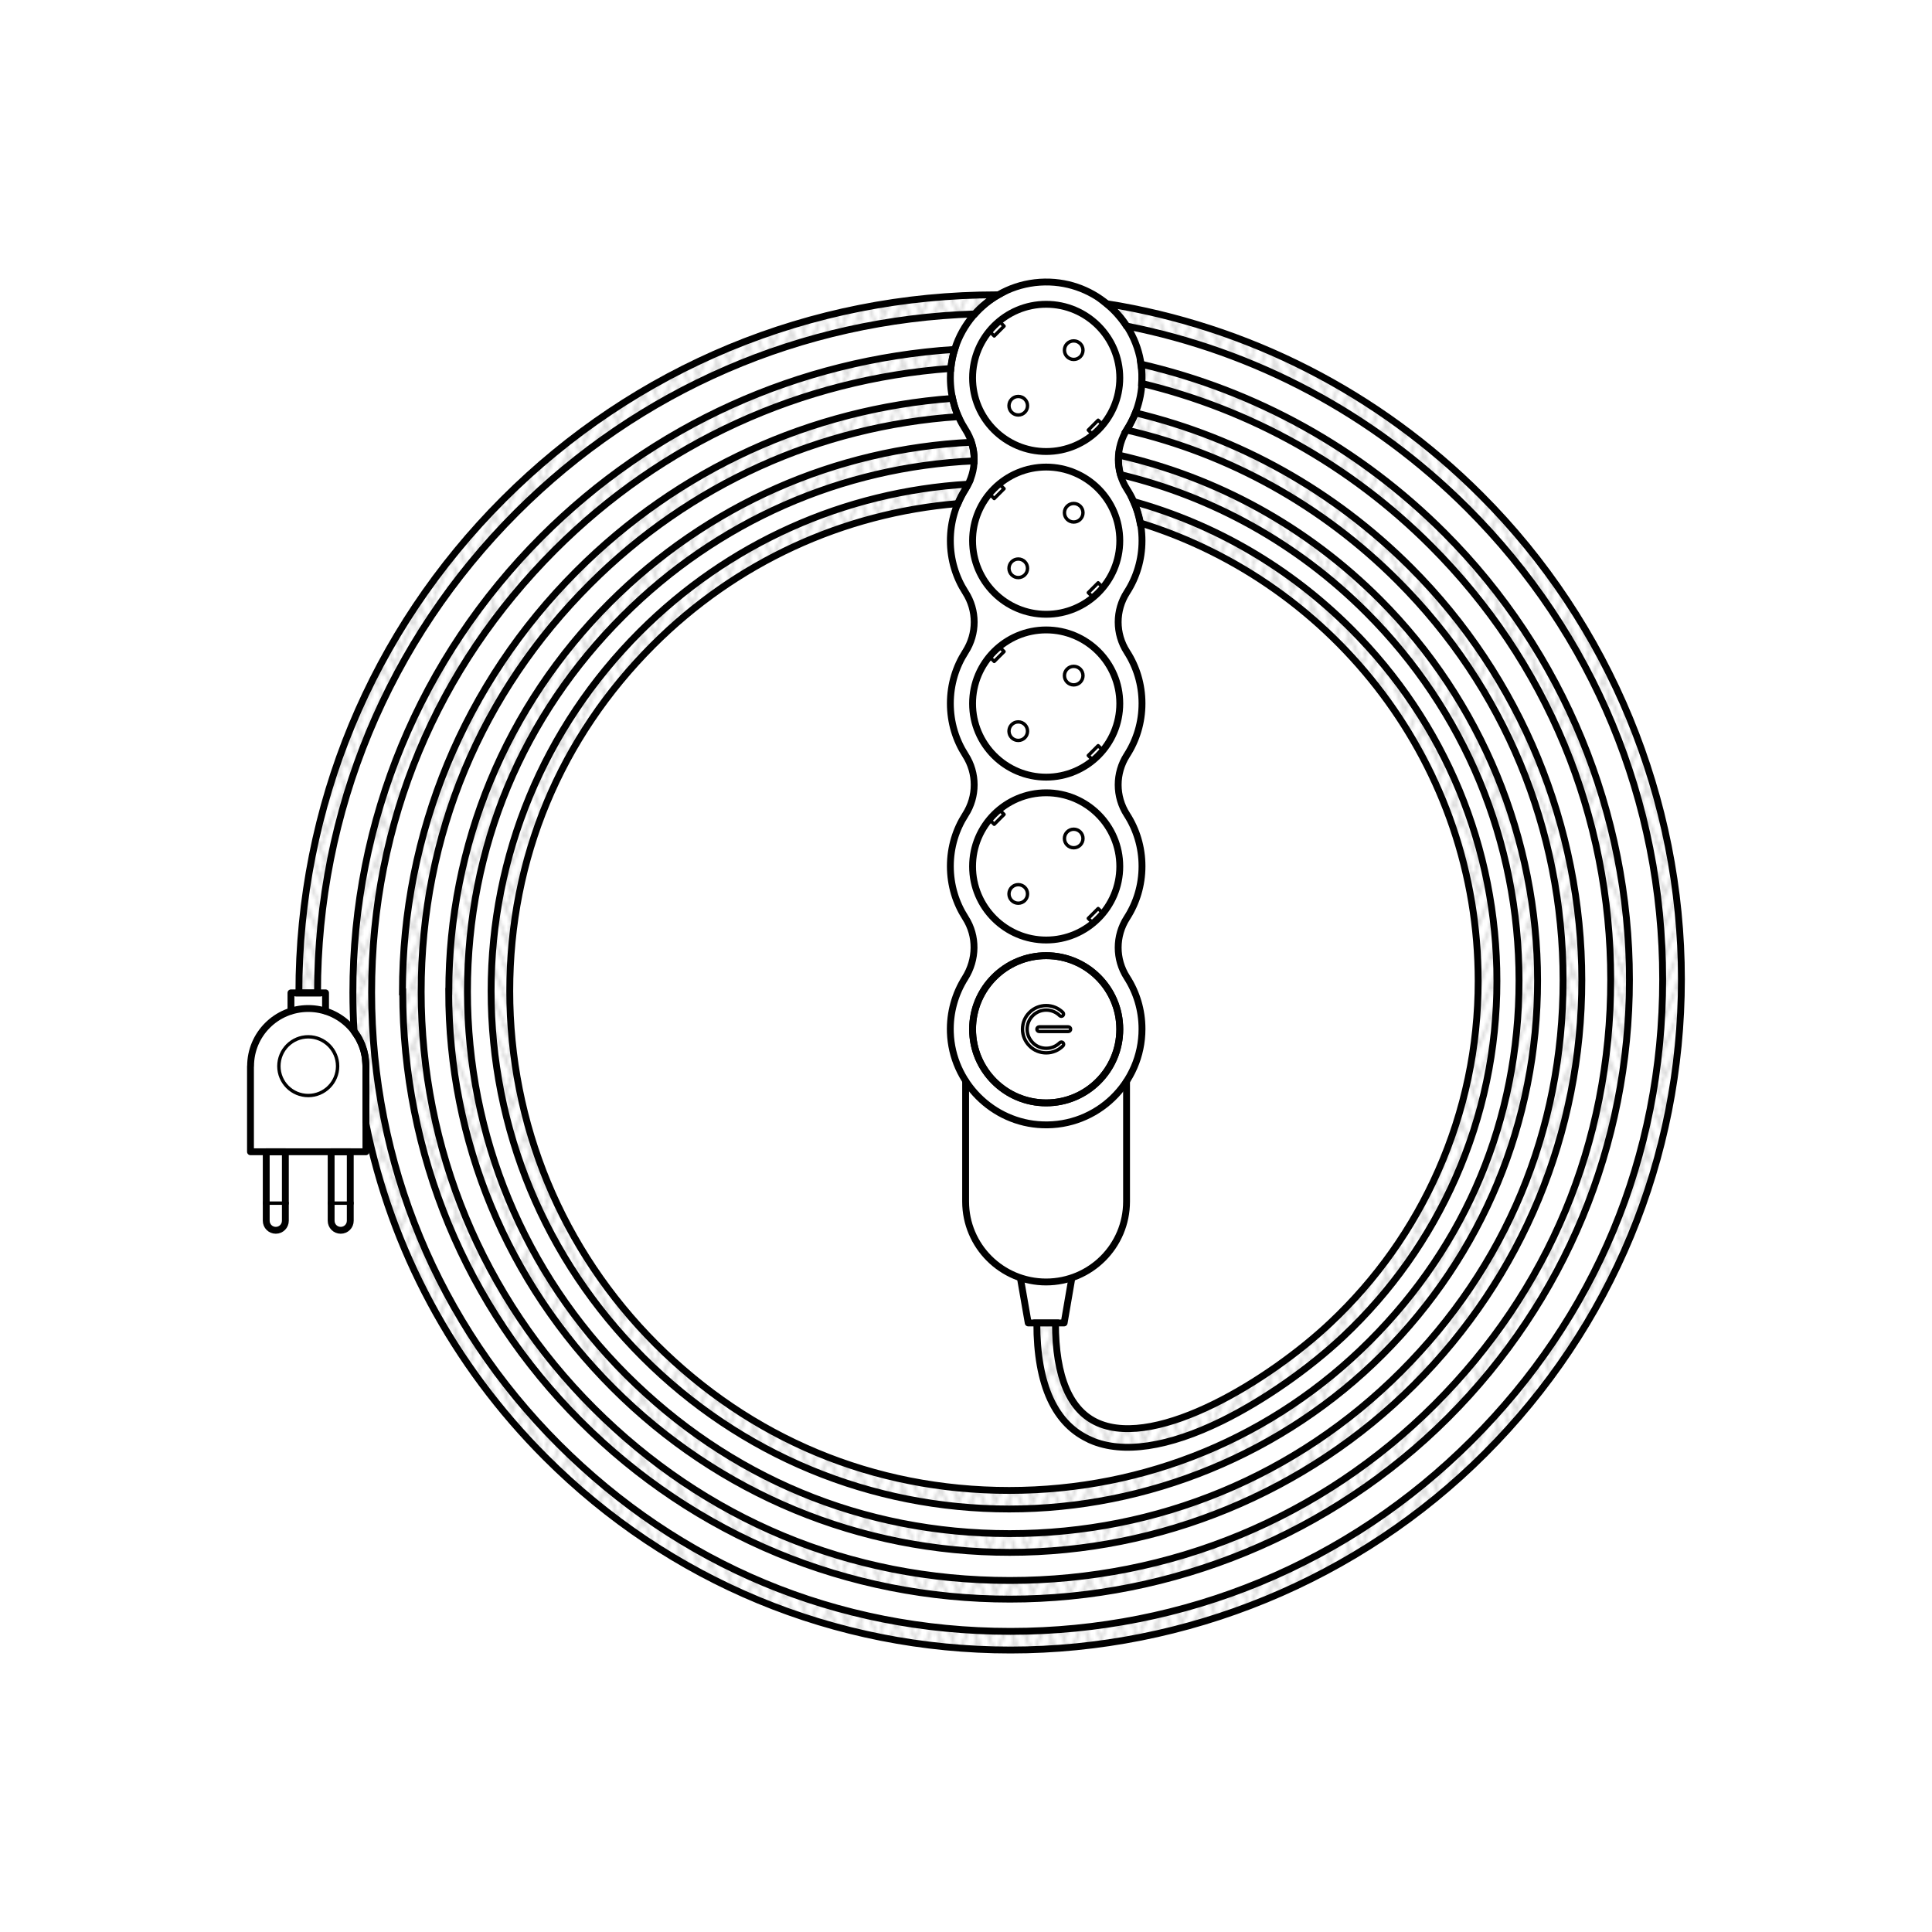
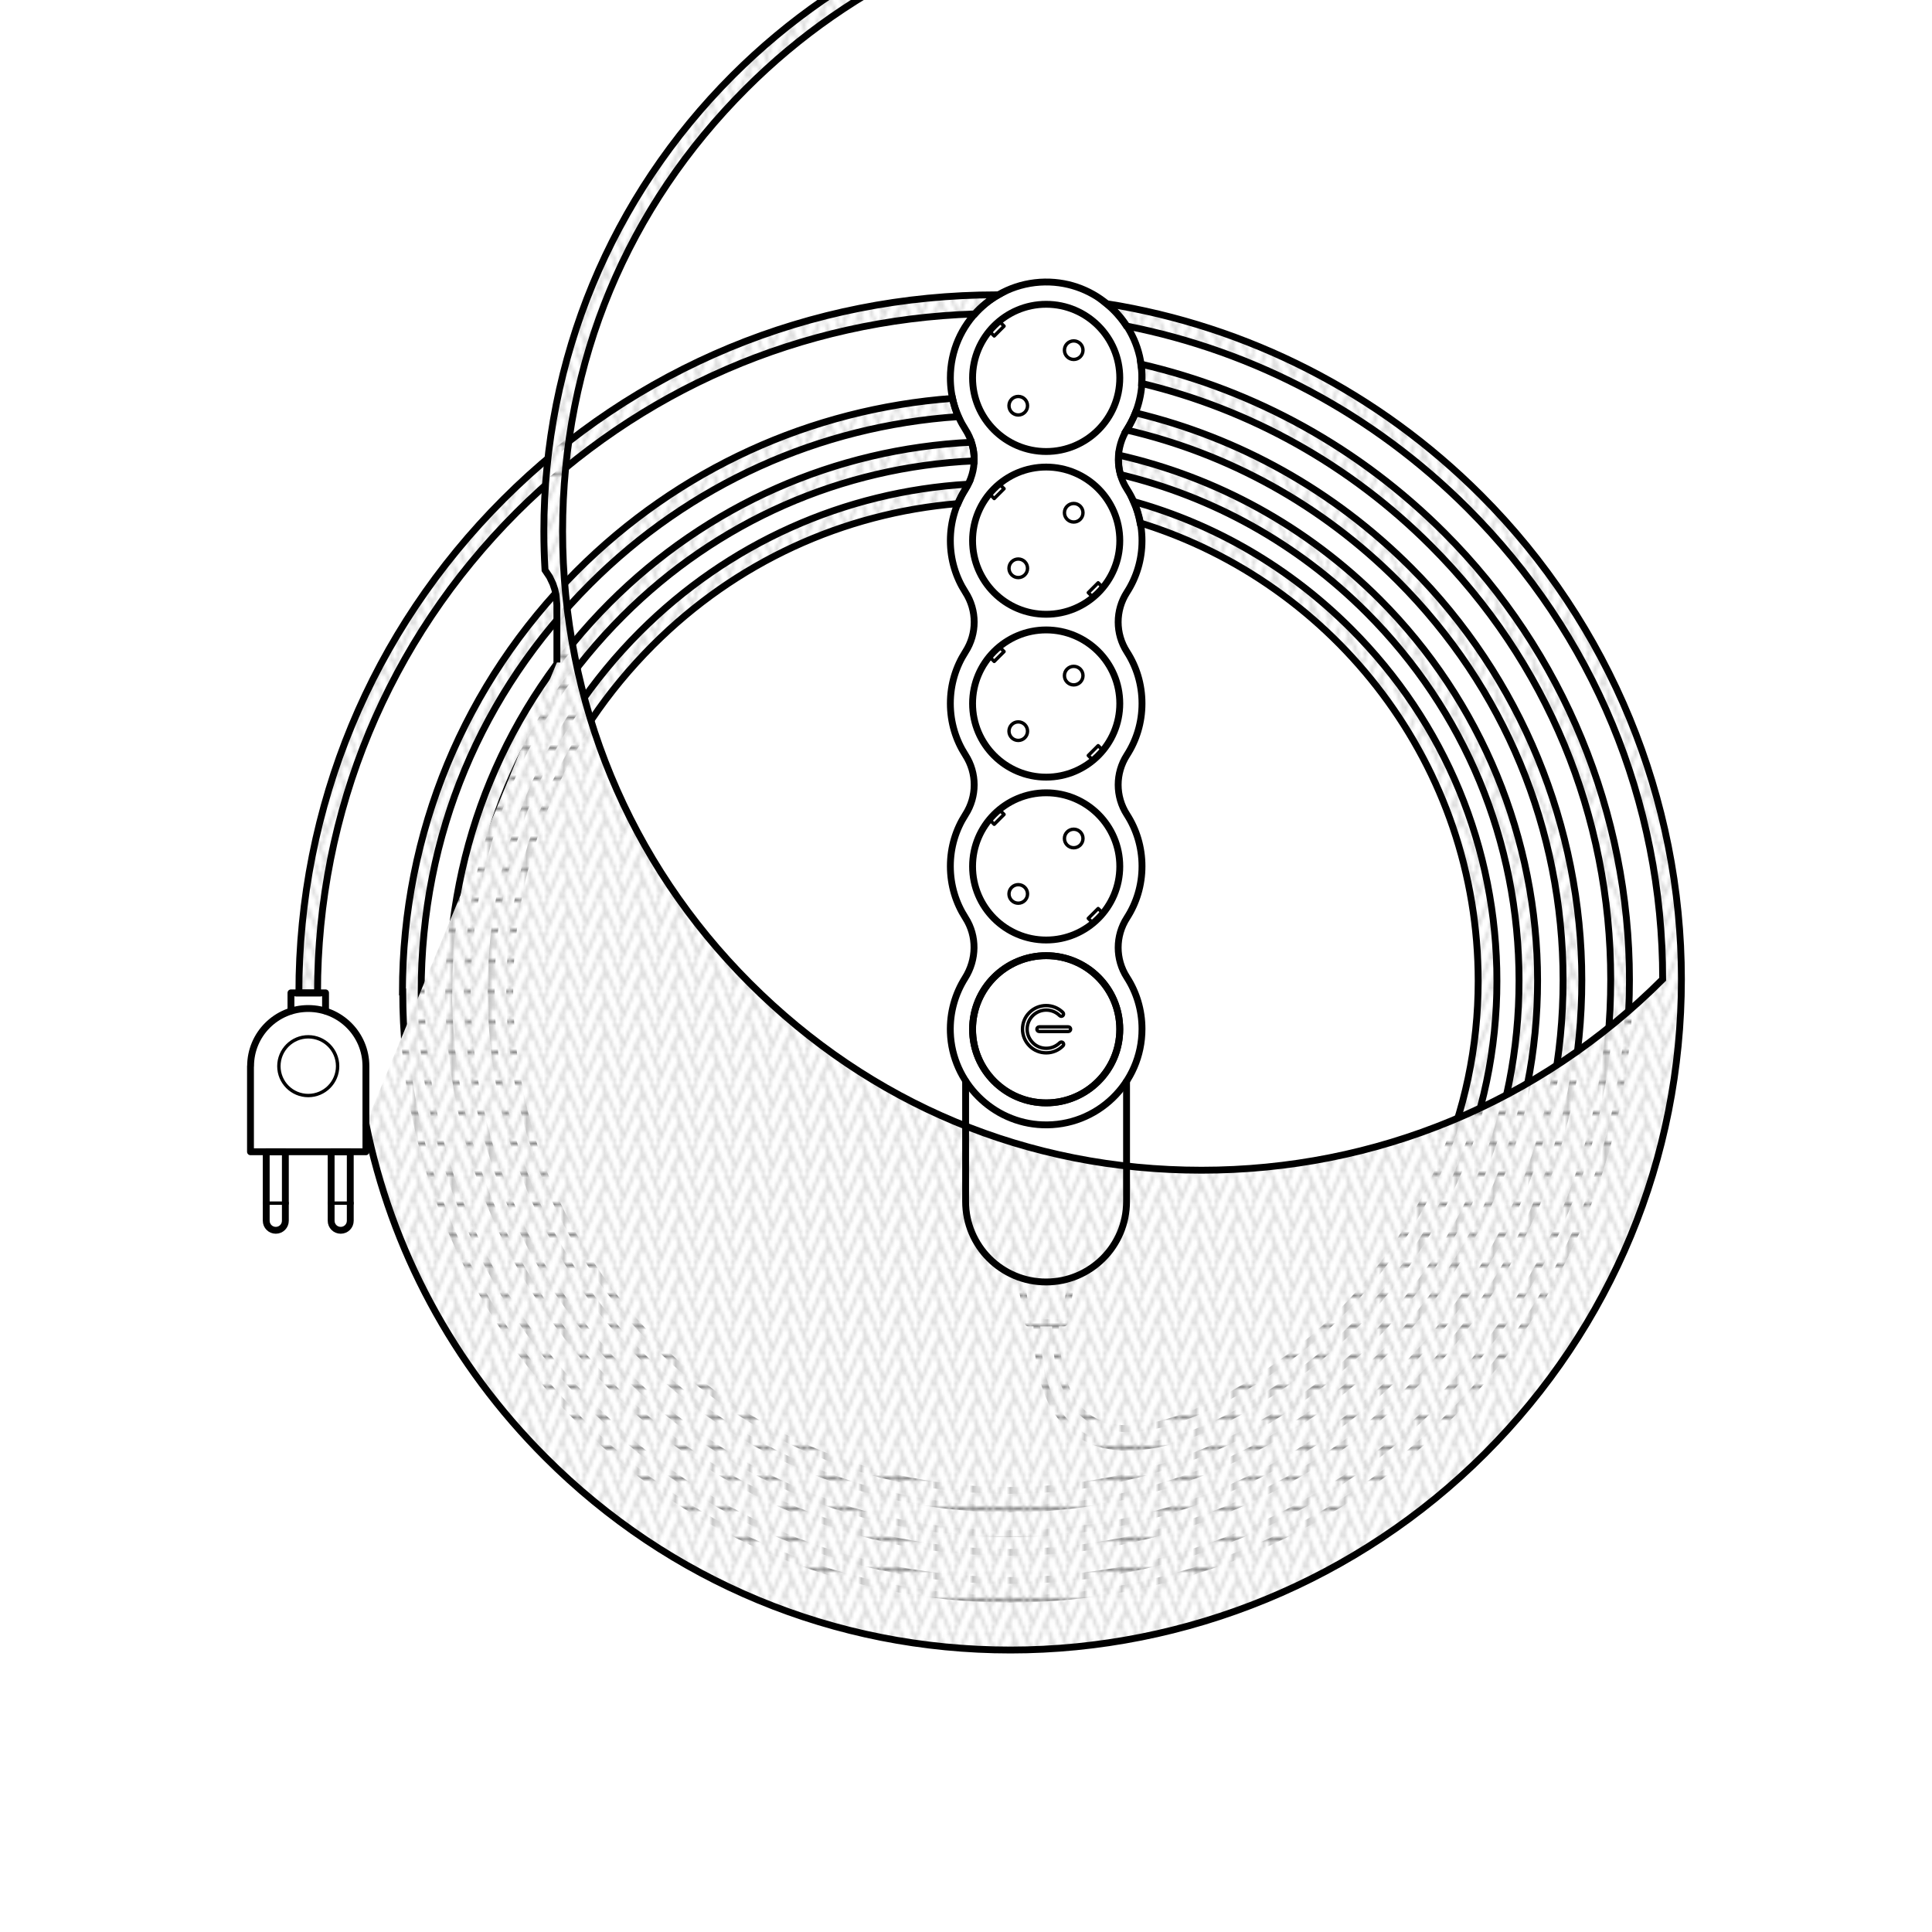
<svg xmlns="http://www.w3.org/2000/svg" id="Livello_1" data-name="Livello 1" viewBox="0 0 200 200">
  <defs>
    <style>
      .cls-1, .cls-2, .cls-3 {
        fill: none;
      }

      .cls-4 {
        fill: url(#Nuovo_pattern);
        stroke-miterlimit: 10;
      }

      .cls-4, .cls-2 {
        stroke-width: .71px;
      }

      .cls-4, .cls-2, .cls-3 {
        stroke: #000;
      }

      .cls-5 {
        fill: #fff;
        stroke: #d9d9d9;
        stroke-width: .72px;
      }

      .cls-5, .cls-2, .cls-3 {
        stroke-linecap: round;
        stroke-linejoin: round;
      }

      .cls-3 {
        stroke-width: .35px;
      }
    </style>
    <pattern id="Nuovo_pattern" data-name="Nuovo pattern" x="0" y="0" width="10.77" height="8.5" patternTransform="translate(-4022.44 -6146.77) scale(.35)" patternUnits="userSpaceOnUse" viewBox="0 0 10.77 8.5">
      <g>
        <rect class="cls-1" width="10.77" height="8.5" />
        <polyline class="cls-5" points="11.74 2.32 10.01 6.49 15.29 19.02 17.02 14.85 11.74 2.32" />
        <g>
          <polyline class="cls-5" points=".97 2.32 -.76 6.49 4.52 19.02 6.25 14.85 .97 2.32" />
          <polyline class="cls-5" points="9.8 6.49 11.53 10.67 6.25 23.2 4.52 19.02 9.8 6.49" />
        </g>
        <polyline class="cls-5" points="-.97 6.49 .76 10.67 -4.52 23.2 -6.25 19.02 -.97 6.49" />
        <polyline class="cls-5" points="11.74 -6.19 10.01 -2.01 15.29 10.52 17.02 6.34 11.74 -6.19" />
        <g>
          <polyline class="cls-5" points=".97 -6.19 -.76 -2.01 4.52 10.52 6.25 6.34 .97 -6.19" />
          <polyline class="cls-5" points="9.8 -2.01 11.53 2.17 6.25 14.7 4.52 10.52 9.8 -2.01" />
        </g>
        <polyline class="cls-5" points="-.97 -2.01 .76 2.17 -4.52 14.7 -6.25 10.52 -.97 -2.01" />
        <polyline class="cls-5" points="11.74 -14.69 10.01 -10.52 15.29 2.02 17.02 -2.16 11.74 -14.69" />
        <g>
          <polyline class="cls-5" points=".97 -14.69 -.76 -10.52 4.52 2.02 6.25 -2.16 .97 -14.69" />
          <polyline class="cls-5" points="9.8 -10.52 11.53 -6.34 6.25 6.19 4.52 2.02 9.8 -10.52" />
        </g>
        <polyline class="cls-5" points="-.97 -10.52 .76 -6.34 -4.52 6.19 -6.25 2.02 -.97 -10.52" />
      </g>
    </pattern>
  </defs>
  <g>
    <polyline class="cls-2" points="110.93 132.47 110.16 136.95 108.3 136.95 106.44 136.95 105.66 132.47" />
    <g>
      <path class="cls-4" d="M112.93,149.1c3.31,1.43,8.01.73,13.6-2.02,4.26-2.1,8.94-5.36,12.52-8.72,4.97-4.68,8.88-10.2,11.63-16.42,2.84-6.44,4.28-13.3,4.28-20.39,0-13.77-5.36-26.71-15.1-36.45-6.36-6.36-14.08-10.83-22.51-13.18.31.7.53,1.44.68,2.22,0,0,.01,0,.02,0,20.23,6.26,34.97,25.15,34.97,47.41,0,6.82-1.39,13.42-4.12,19.61-2.64,5.98-6.4,11.29-11.18,15.79-6.28,5.91-17.88,13.03-24.03,10.37-2.94-1.27-4.43-4.76-4.43-10.37h-1.93c0,6.45,1.88,10.54,5.6,12.14Z" />
      <path class="cls-4" d="M41.69,102.68c0,16.79,6.54,32.58,18.41,44.45,11.87,11.87,27.66,18.41,44.45,18.41s33.23-6.67,45.35-18.78c12.11-12.11,18.78-28.22,18.78-45.35s-6.8-33.9-19.16-46.26c-8.78-8.78-19.61-14.74-31.42-17.46.05.35.09.71.1,1.07.01.31,0,.62-.02.93,11.25,2.7,21.58,8.44,29.96,16.83,11.99,11.99,18.6,27.93,18.6,44.89s-6.47,32.23-18.22,43.98c-11.75,11.75-27.37,18.22-43.98,18.22s-31.58-6.34-43.09-17.85c-11.51-11.51-17.85-26.81-17.85-43.09s6.21-30.94,17.48-42.21c10.3-10.3,23.72-16.36,38.12-17.33-.27-.6-.46-1.24-.6-1.89-14.69,1.1-28.36,7.33-38.89,17.86-11.64,11.64-18.05,27.12-18.05,43.58Z" />
      <path class="cls-4" d="M100.91,32.5c.7-.79,1.53-1.46,2.45-1.98-.05,0-.1,0-.15,0-19.3,0-37.45,7.52-51.1,21.17-13.65,13.65-21.17,31.8-21.17,51.1h1.93c0-18.79,7.32-36.45,20.6-49.74,12.74-12.74,29.51-19.97,47.43-20.55Z" />
      <path class="cls-4" d="M50.84,102.58c0,14.32,5.58,27.79,15.71,37.92,10.13,10.13,23.6,15.71,37.92,15.71s28.35-5.69,38.68-16.02c10.33-10.33,16.02-24.07,16.02-38.68s-5.8-28.92-16.34-39.46c-7.54-7.54-16.87-12.64-27.02-14.94-.06.68,0,1.36.18,2.02,9.57,2.29,18.35,7.16,25.48,14.29,10.17,10.17,15.78,23.7,15.78,38.09s-5.49,27.35-15.46,37.32c-9.97,9.97-23.22,15.46-37.32,15.46s-26.79-5.38-36.56-15.14c-9.76-9.76-15.14-22.75-15.14-36.56s5.27-26.25,14.83-35.81c8.56-8.56,19.64-13.66,31.57-14.65.22-.52.47-1.02.77-1.49.11-.17.19-.34.28-.52-12.84.77-24.81,6.12-33.98,15.29-9.93,9.93-15.4,23.13-15.4,37.18Z" />
      <path class="cls-4" d="M46.45,102.63c0,15.51,6.04,30.09,17.01,41.06,10.97,10.97,25.55,17.01,41.06,17.01s30.69-6.16,41.88-17.35c11.19-11.19,17.35-26.06,17.35-41.88s-6.28-31.31-17.7-42.72c-7.98-7.98-17.8-13.44-28.51-16.01-.23.58-.51,1.14-.84,1.67-.02.04-.04.08-.06.11,10.53,2.44,20.2,7.76,28.04,15.6,11.05,11.05,17.13,25.73,17.13,41.35s-5.96,29.69-16.78,40.51c-10.82,10.82-25.21,16.78-40.51,16.78s-29.09-5.84-39.69-16.44c-10.6-10.6-16.44-24.7-16.44-39.69s5.72-28.5,16.11-38.88c9.78-9.78,22.61-15.42,36.34-16.04.02-.65-.08-1.3-.28-1.93-14.14.69-27.34,6.52-37.43,16.6-10.75,10.75-16.67,25.04-16.67,40.25Z" />
-       <path class="cls-4" d="M37.88,116.32c2.62,13,9,24.96,18.59,34.55,12.86,12.86,29.95,19.94,48.14,19.94s35.99-7.22,49.11-20.34c13.12-13.12,20.34-30.56,20.34-49.11s-7.37-36.71-20.75-50.09c-10.67-10.67-24.15-17.51-38.78-19.84.81.66,1.51,1.44,2.08,2.32,13.3,2.61,25.53,9.09,35.33,18.89,13.02,13.02,20.18,30.32,20.18,48.73s-7.02,34.99-19.77,47.74c-12.75,12.75-29.71,19.77-47.74,19.77s-34.28-6.88-46.77-19.37c-12.49-12.49-19.37-29.1-19.37-46.77s6.74-33.58,18.98-45.82c11.09-11.09,25.49-17.65,40.98-18.78.07-.68.2-1.34.4-1.97-16.15,1.06-31.19,7.83-42.75,19.38-12.6,12.6-19.55,29.36-19.55,47.19,0,1.34.04,2.68.12,4.01l.48.72.34.72.2.6.13.61.08.98v5.94" />
+       <path class="cls-4" d="M37.88,116.32c2.62,13,9,24.96,18.59,34.55,12.86,12.86,29.95,19.94,48.14,19.94s35.99-7.22,49.11-20.34c13.12-13.12,20.34-30.56,20.34-49.11s-7.37-36.71-20.75-50.09c-10.67-10.67-24.15-17.51-38.78-19.84.81.66,1.51,1.44,2.08,2.32,13.3,2.61,25.53,9.09,35.33,18.89,13.02,13.02,20.18,30.32,20.18,48.73c-12.75,12.75-29.71,19.77-47.74,19.77s-34.28-6.88-46.77-19.37c-12.49-12.49-19.37-29.1-19.37-46.77s6.74-33.58,18.98-45.82c11.09-11.09,25.49-17.65,40.98-18.78.07-.68.2-1.34.4-1.97-16.15,1.06-31.19,7.83-42.75,19.38-12.6,12.6-19.55,29.36-19.55,47.19,0,1.34.04,2.68.12,4.01l.48.72.34.72.2.6.13.61.08.98v5.94" />
    </g>
    <g>
      <path class="cls-2" d="M116.62,111.95v12.43c0,4.6-3.73,8.33-8.33,8.33h0c-4.6,0-8.33-3.73-8.33-8.33v-12.46" />
      <path class="cls-2" d="M118.22,55.97c0-1.97-.57-3.8-1.56-5.34-1.22-1.9-1.17-4.32.04-6.24,1.02-1.62,1.59-3.56,1.52-5.63-.18-5.16-4.37-9.37-9.53-9.56-5.66-.21-10.31,4.31-10.31,9.92,0,1.97.57,3.8,1.56,5.34,1.21,1.88,1.21,4.29,0,6.17-.99,1.54-1.56,3.37-1.56,5.34s.57,3.8,1.56,5.34c1.21,1.88,1.21,4.29,0,6.17-.99,1.54-1.56,3.37-1.56,5.34s.57,3.8,1.56,5.34c1.21,1.88,1.21,4.29,0,6.17-.99,1.54-1.56,3.37-1.56,5.34s.57,3.8,1.56,5.34c1.22,1.9,1.17,4.32-.04,6.24-1.02,1.62-1.59,3.56-1.52,5.63.18,5.16,4.37,9.37,9.53,9.56,5.66.22,10.31-4.31,10.31-9.92,0-1.97-.57-3.8-1.56-5.34-1.21-1.88-1.21-4.29,0-6.17.99-1.54,1.56-3.37,1.56-5.34s-.57-3.8-1.56-5.34c-1.21-1.88-1.21-4.29,0-6.17.99-1.54,1.56-3.37,1.56-5.34s-.57-3.8-1.56-5.34c-1.21-1.88-1.21-4.29,0-6.17.99-1.54,1.56-3.37,1.56-5.34Z" />
      <circle class="cls-2" cx="108.3" cy="39.12" r="7.62" />
      <circle class="cls-2" cx="108.3" cy="55.97" r="7.62" />
      <circle class="cls-2" cx="108.3" cy="72.83" r="7.62" />
      <circle class="cls-2" cx="108.3" cy="89.69" r="7.62" />
      <circle class="cls-2" cx="108.3" cy="106.55" r="7.62" />
      <path class="cls-3" d="M108.3,108.99c-.65,0-1.27-.25-1.73-.72-.46-.46-.72-1.08-.72-1.73s.25-1.27.72-1.73c.95-.95,2.5-.95,3.46,0,.09.09.09.24,0,.33s-.24.09-.33,0c-.77-.77-2.02-.77-2.79,0-.37.37-.58.87-.58,1.4s.21,1.02.58,1.4.87.58,1.4.58,1.02-.21,1.4-.58c.09-.09.24-.09.33,0s.09.24,0,.33c-.46.46-1.08.72-1.73.72Z" />
      <path class="cls-3" d="M110.59,106.78h-3.01c-.13,0-.24-.11-.24-.24s.11-.24.24-.24h3.01c.13,0,.24.11.24.24s-.11.24-.24.24Z" />
      <circle class="cls-2" cx="108.3" cy="106.55" r="7.62" />
      <g>
        <g>
          <circle class="cls-3" cx="105.41" cy="42" r=".96" />
          <circle class="cls-3" cx="111.15" cy="36.25" r=".96" />
        </g>
        <polyline class="cls-3" points="103.47 33.29 103.94 33.76 102.92 34.78 102.45 34.31" />
-         <polyline class="cls-3" points="113.13 44.99 112.66 44.52 113.68 43.5 114.15 43.97" />
      </g>
      <g>
        <g>
          <circle class="cls-3" cx="105.41" cy="58.83" r=".96" />
          <circle class="cls-3" cx="111.15" cy="53.08" r=".96" />
        </g>
        <polyline class="cls-3" points="103.47 50.13 103.94 50.59 102.92 51.61 102.45 51.14" />
        <polyline class="cls-3" points="113.13 61.82 112.66 61.35 113.68 60.33 114.15 60.8" />
      </g>
      <g>
        <g>
          <circle class="cls-3" cx="105.41" cy="75.69" r=".96" />
          <circle class="cls-3" cx="111.15" cy="69.94" r=".96" />
        </g>
        <polyline class="cls-3" points="103.47 66.98 103.94 67.45 102.92 68.47 102.45 68" />
        <polyline class="cls-3" points="113.13 78.68 112.66 78.21 113.68 77.19 114.15 77.66" />
      </g>
      <g>
        <g>
          <circle class="cls-3" cx="105.41" cy="92.54" r=".96" />
          <circle class="cls-3" cx="111.15" cy="86.8" r=".96" />
        </g>
        <polyline class="cls-3" points="103.47 83.84 103.94 84.31 102.92 85.33 102.45 84.86" />
        <polyline class="cls-3" points="113.13 95.54 112.66 95.07 113.68 94.05 114.15 94.52" />
      </g>
    </g>
    <g>
      <g>
        <path class="cls-2" d="M25.94,110.37c0-3.3,2.67-5.97,5.97-5.97s5.97,2.67,5.97,5.97v8.86h-11.95v-8.86Z" />
        <g>
          <path class="cls-2" d="M29.54,124.55v1.82c0,.55-.44.99-.99.99s-.99-.44-.99-.99v-1.82" />
          <polyline class="cls-2" points="27.56 124.55 27.56 119.23 29.54 119.23 29.54 124.55" />
          <path class="cls-2" d="M36.26,124.55v1.82c0,.55-.44.99-.99.99s-.99-.44-.99-.99v-1.82" />
          <polyline class="cls-2" points="34.28 124.55 34.28 119.23 36.26 119.23 36.26 124.55" />
        </g>
        <circle class="cls-3" cx="31.91" cy="110.37" r="3.04" />
      </g>
      <polyline class="cls-2" points="33.7 104.65 33.7 102.78 30.12 102.78 30.12 104.65" />
      <line class="cls-3" x1="34.28" y1="124.55" x2="36.26" y2="124.55" />
      <line class="cls-3" x1="27.56" y1="124.55" x2="29.54" y2="124.55" />
    </g>
  </g>
  <rect class="cls-1" width="200" height="200" />
</svg>